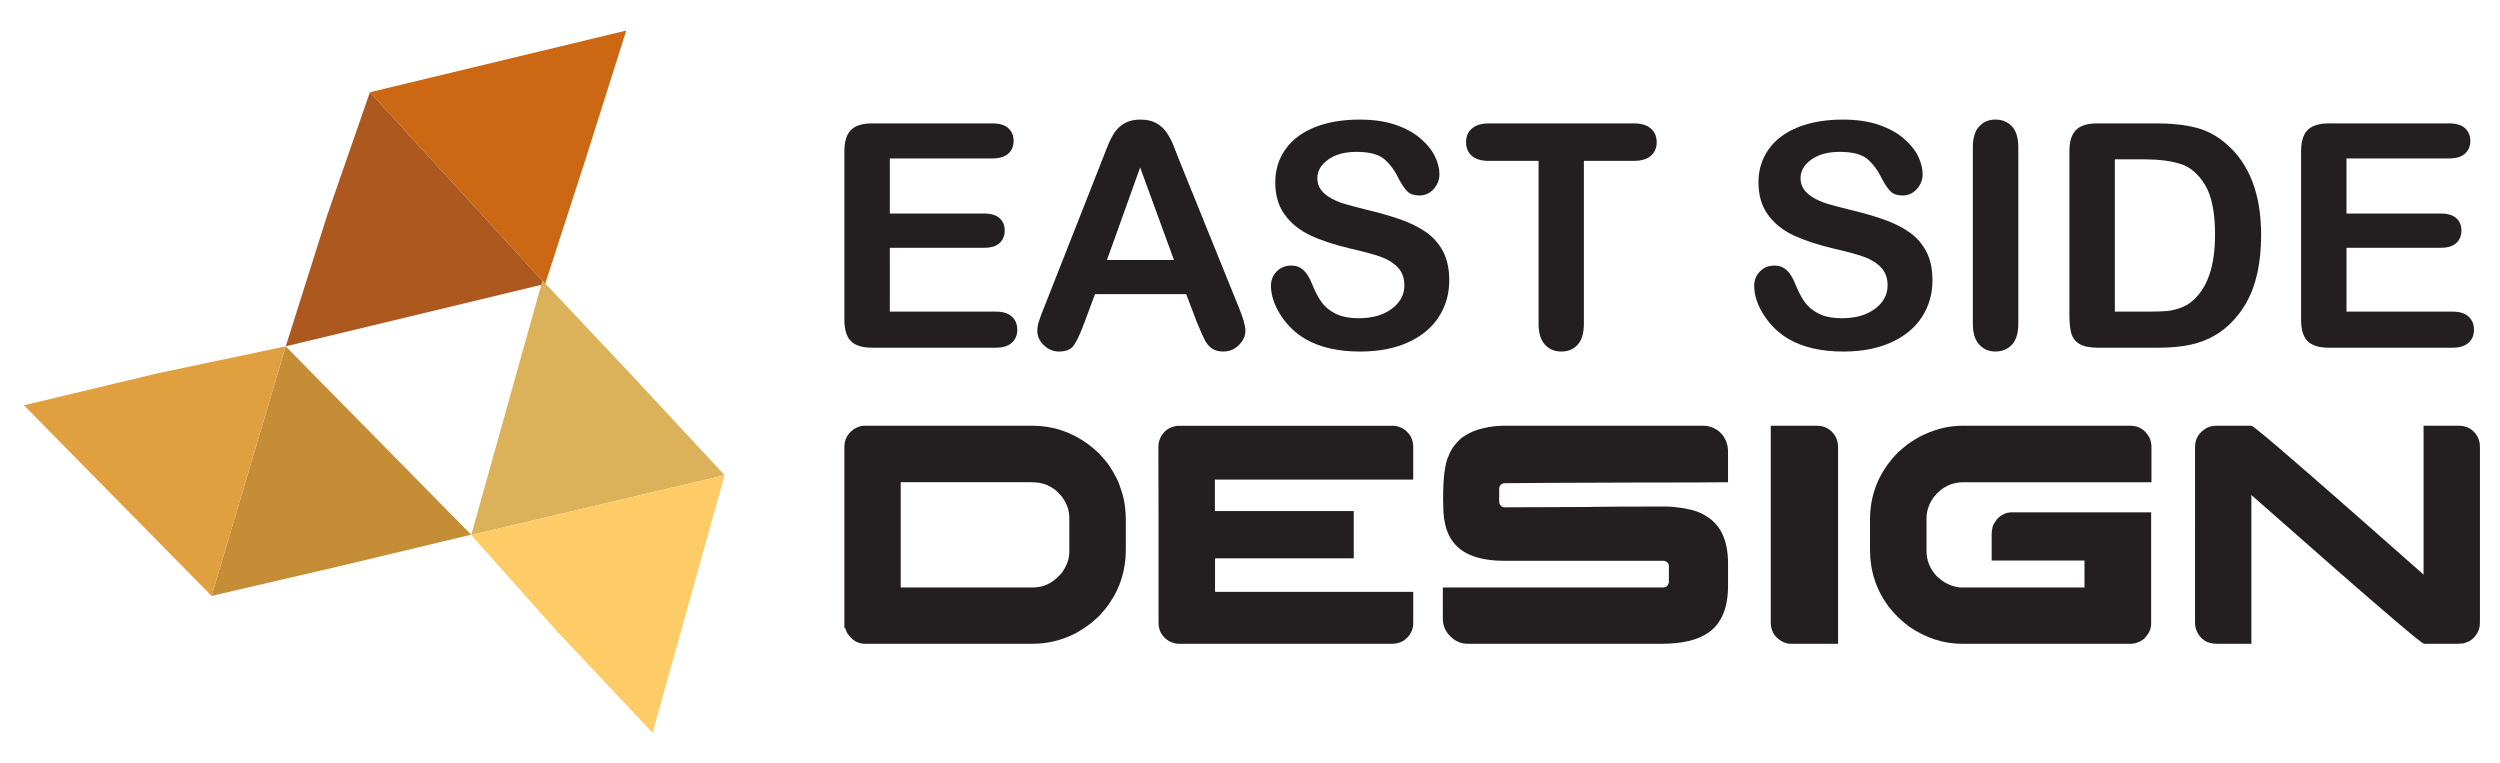
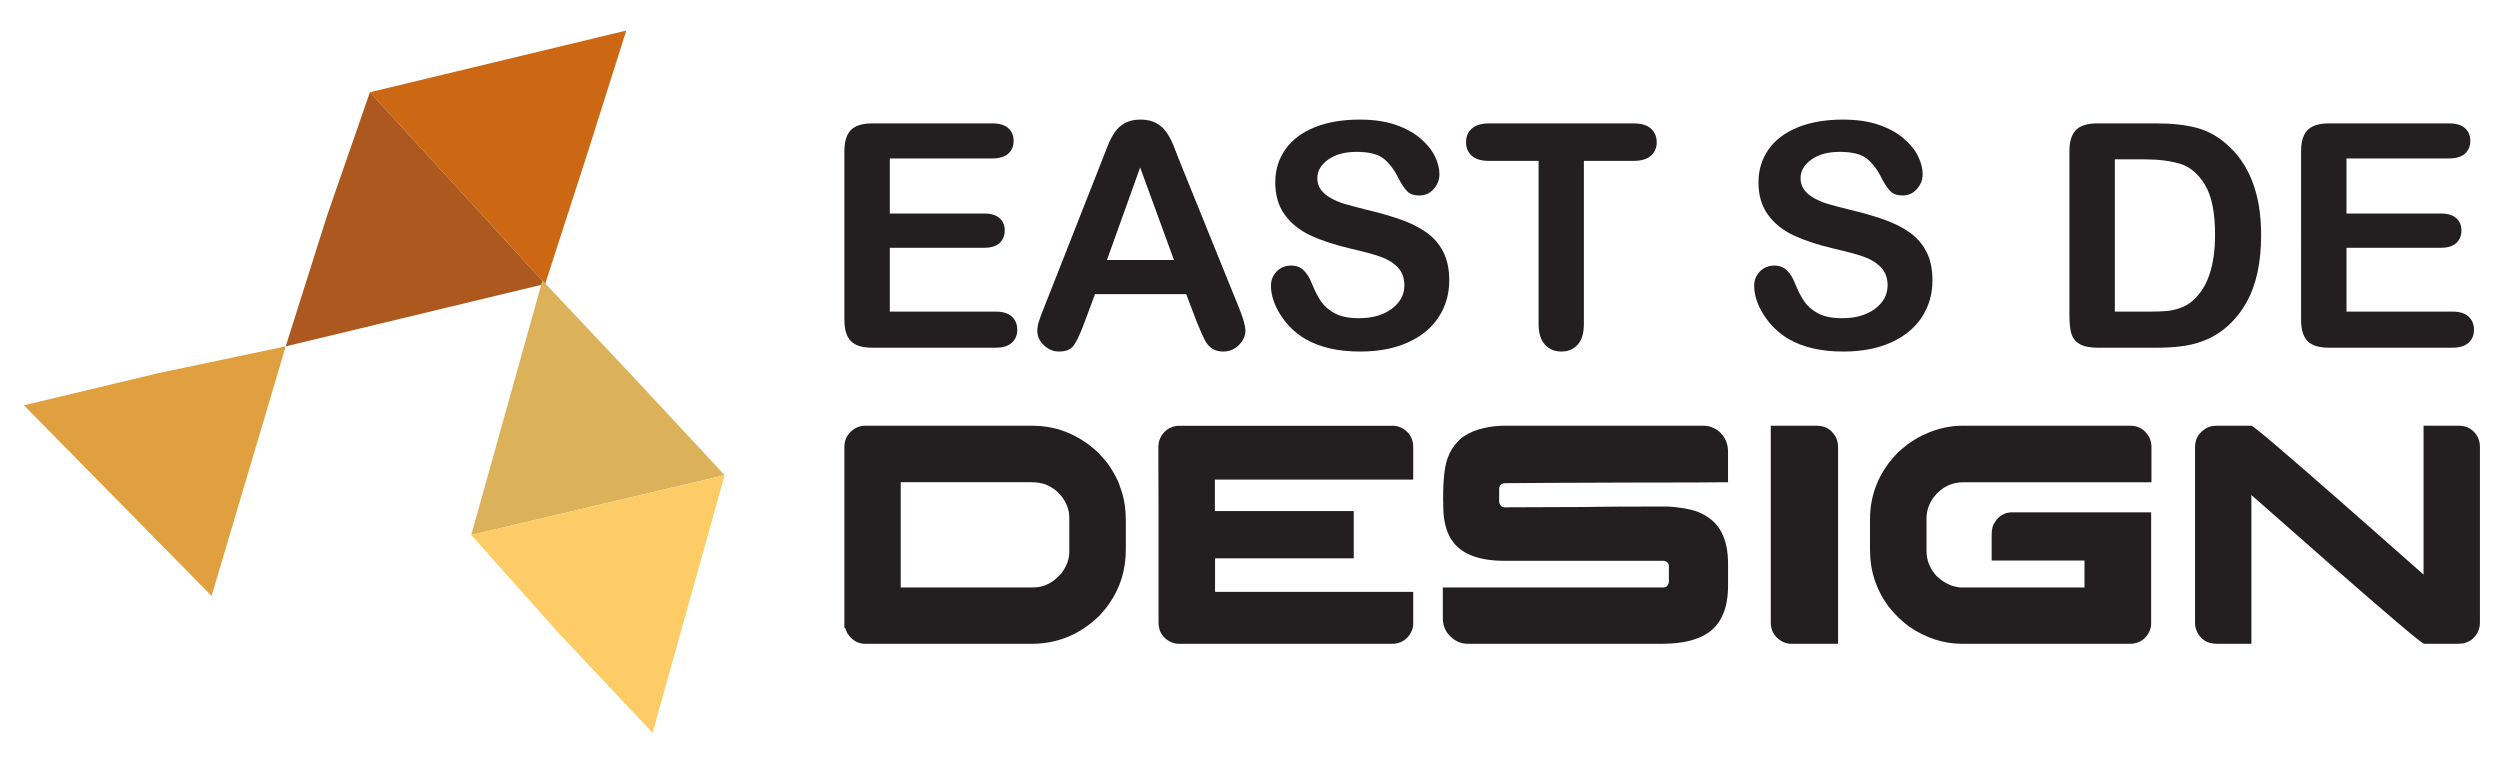
<svg xmlns="http://www.w3.org/2000/svg" version="1.1" id="Calque_1" x="0px" y="0px" width="163.75px" height="50px" viewBox="0 0 163.75 50" enable-background="new 0 0 163.75 50" xml:space="preserve">
  <g>
-     <polygon fill="#C58D36" points="30.861,35.022 22.298,37.072 13.859,39.033 16.317,30.76 18.715,22.685  " />
    <polygon fill="#E0A03F" points="1.566,26.547 10.335,24.448 18.715,22.685 16.317,30.76 13.859,39.033  " />
    <polygon fill="#CC6713" points="41.02,2.001 38.37,10.374 35.708,18.596 29.899,12.242 24.229,6.041  " />
    <polygon fill="#AC581F" points="18.715,22.685 21.429,14.11 24.229,6.041 29.899,12.242 35.708,18.596  " />
    <polygon fill="#DBB25A" points="35.53,18.368 41.566,24.778 47.464,31.123 39.064,33.105 30.865,35.041  " />
    <polygon fill="#FDCC67" points="42.743,47.998 36.562,41.434 30.865,35.041 39.064,33.105 47.464,31.123  " />
  </g>
  <g>
    <g>
      <path fill="#231F20" d="M64.988,10.378h-6.705v3.607h6.174c0.455,0,0.793,0.103,1.018,0.306c0.224,0.204,0.335,0.473,0.335,0.807    c0,0.335-0.11,0.606-0.331,0.817c-0.221,0.21-0.562,0.315-1.022,0.315h-6.174v4.18h6.936c0.468,0,0.82,0.108,1.058,0.325    c0.237,0.218,0.355,0.507,0.355,0.867c0,0.348-0.119,0.63-0.355,0.847c-0.237,0.218-0.59,0.326-1.058,0.326h-8.088    c-0.648,0-1.114-0.144-1.398-0.432c-0.284-0.287-0.426-0.751-0.426-1.393V9.906c0-0.428,0.063-0.776,0.19-1.047    s0.326-0.468,0.596-0.592c0.271-0.123,0.617-0.186,1.038-0.186h7.857c0.475,0,0.827,0.105,1.058,0.316    c0.23,0.21,0.346,0.485,0.346,0.826c0,0.348-0.115,0.627-0.346,0.837C65.815,10.272,65.463,10.378,64.988,10.378z" />
      <path fill="#231F20" d="M78.398,21.111l-0.701-1.844h-5.974l-0.702,1.884c-0.274,0.735-0.508,1.231-0.701,1.488    c-0.194,0.258-0.511,0.386-0.952,0.386c-0.375,0-0.705-0.137-0.992-0.41c-0.288-0.274-0.431-0.585-0.431-0.933    c0-0.2,0.033-0.407,0.1-0.621s0.177-0.512,0.331-0.893l3.758-9.541c0.106-0.273,0.235-0.603,0.386-0.987    c0.15-0.384,0.311-0.703,0.481-0.957s0.394-0.459,0.671-0.616s0.62-0.235,1.027-0.235c0.415,0,0.76,0.078,1.038,0.235    c0.277,0.157,0.501,0.359,0.671,0.606s0.314,0.513,0.431,0.797c0.117,0.284,0.266,0.663,0.446,1.138l3.838,9.48    c0.301,0.722,0.451,1.246,0.451,1.574c0,0.341-0.142,0.652-0.426,0.937c-0.284,0.284-0.626,0.426-1.027,0.426    c-0.234,0-0.435-0.041-0.602-0.125s-0.307-0.197-0.421-0.341s-0.235-0.364-0.366-0.661C78.604,21.601,78.492,21.339,78.398,21.111    z M72.505,17.032h4.39l-2.215-6.063L72.505,17.032z" />
      <path fill="#231F20" d="M94.926,18.365c0,0.889-0.23,1.688-0.688,2.396s-1.127,1.263-2.01,1.664    c-0.881,0.4-1.928,0.601-3.137,0.601c-1.449,0-2.646-0.273-3.588-0.821c-0.668-0.395-1.211-0.921-1.629-1.579    c-0.417-0.657-0.626-1.298-0.626-1.919c0-0.36,0.126-0.67,0.376-0.927c0.25-0.258,0.569-0.386,0.957-0.386    c0.314,0,0.58,0.1,0.797,0.3c0.217,0.201,0.402,0.498,0.557,0.893c0.187,0.468,0.389,0.858,0.605,1.173    c0.218,0.313,0.523,0.572,0.918,0.776c0.394,0.204,0.912,0.306,1.553,0.306c0.883,0,1.6-0.205,2.15-0.616s0.826-0.924,0.826-1.539    c0-0.487-0.148-0.883-0.445-1.188c-0.297-0.304-0.682-0.536-1.152-0.696s-1.102-0.331-1.89-0.511    c-1.056-0.247-1.939-0.536-2.651-0.867c-0.711-0.331-1.275-0.782-1.693-1.354s-0.627-1.28-0.627-2.129    c0-0.809,0.221-1.527,0.662-2.155s1.078-1.11,1.914-1.448c0.836-0.337,1.817-0.506,2.947-0.506c0.902,0,1.682,0.111,2.34,0.336    c0.658,0.224,1.203,0.521,1.639,0.892c0.434,0.371,0.752,0.76,0.951,1.168c0.201,0.407,0.301,0.805,0.301,1.192    c0,0.354-0.125,0.673-0.375,0.957s-0.563,0.426-0.938,0.426c-0.34,0-0.6-0.085-0.777-0.256c-0.176-0.17-0.369-0.449-0.576-0.836    c-0.268-0.555-0.588-0.987-0.961-1.299c-0.375-0.311-0.977-0.466-1.805-0.466c-0.769,0-1.389,0.169-1.859,0.507    c-0.471,0.337-0.706,0.743-0.706,1.217c0,0.295,0.08,0.549,0.24,0.762c0.161,0.214,0.381,0.398,0.661,0.552    c0.281,0.153,0.564,0.274,0.853,0.36c0.287,0.087,0.762,0.214,1.423,0.381c0.828,0.194,1.578,0.408,2.25,0.642    c0.672,0.234,1.242,0.518,1.715,0.853c0.471,0.334,0.838,0.756,1.102,1.268C94.793,16.997,94.926,17.624,94.926,18.365z" />
      <path fill="#231F20" d="M106.991,10.538h-3.247v10.674c0,0.614-0.137,1.07-0.411,1.368c-0.273,0.297-0.628,0.445-1.062,0.445    c-0.441,0-0.801-0.15-1.078-0.451c-0.277-0.3-0.416-0.755-0.416-1.362V10.538H97.53c-0.508,0-0.885-0.112-1.133-0.336    c-0.247-0.224-0.37-0.52-0.37-0.887c0-0.381,0.128-0.682,0.386-0.902c0.257-0.221,0.63-0.331,1.117-0.331h9.461    c0.515,0,0.897,0.114,1.147,0.341c0.251,0.228,0.376,0.524,0.376,0.893c0,0.367-0.127,0.663-0.381,0.887    S107.499,10.538,106.991,10.538z" />
      <path fill="#231F20" d="M126.576,18.365c0,0.889-0.229,1.688-0.687,2.396c-0.458,0.708-1.128,1.263-2.01,1.664    c-0.882,0.4-1.928,0.601-3.137,0.601c-1.45,0-2.646-0.273-3.588-0.821c-0.668-0.395-1.211-0.921-1.629-1.579    c-0.418-0.657-0.626-1.298-0.626-1.919c0-0.36,0.125-0.67,0.376-0.927c0.25-0.258,0.569-0.386,0.957-0.386    c0.313,0,0.579,0.1,0.797,0.3c0.217,0.201,0.402,0.498,0.556,0.893c0.188,0.468,0.39,0.858,0.606,1.173    c0.217,0.313,0.522,0.572,0.917,0.776s0.912,0.306,1.554,0.306c0.882,0,1.599-0.205,2.149-0.616    c0.552-0.411,0.827-0.924,0.827-1.539c0-0.487-0.148-0.883-0.446-1.188c-0.297-0.304-0.682-0.536-1.152-0.696    s-1.101-0.331-1.89-0.511c-1.056-0.247-1.938-0.536-2.65-0.867s-1.276-0.782-1.694-1.354c-0.417-0.571-0.626-1.28-0.626-2.129    c0-0.809,0.221-1.527,0.661-2.155c0.441-0.628,1.079-1.11,1.915-1.448c0.835-0.337,1.817-0.506,2.946-0.506    c0.902,0,1.682,0.111,2.34,0.336c0.658,0.224,1.204,0.521,1.639,0.892s0.752,0.76,0.952,1.168c0.2,0.407,0.301,0.805,0.301,1.192    c0,0.354-0.125,0.673-0.376,0.957c-0.25,0.284-0.563,0.426-0.937,0.426c-0.341,0-0.6-0.085-0.777-0.256    c-0.177-0.17-0.369-0.449-0.576-0.836c-0.268-0.555-0.588-0.987-0.962-1.299c-0.374-0.311-0.976-0.466-1.804-0.466    c-0.769,0-1.389,0.169-1.859,0.507c-0.472,0.337-0.707,0.743-0.707,1.217c0,0.295,0.08,0.549,0.241,0.762    c0.16,0.214,0.381,0.398,0.661,0.552s0.564,0.274,0.852,0.36c0.287,0.087,0.762,0.214,1.424,0.381    c0.828,0.194,1.578,0.408,2.25,0.642c0.671,0.234,1.242,0.518,1.714,0.853c0.471,0.334,0.838,0.756,1.103,1.268    C126.444,16.997,126.576,17.624,126.576,18.365z" />
-       <path fill="#231F20" d="M129.222,21.212V9.636c0-0.602,0.137-1.053,0.411-1.353c0.273-0.301,0.628-0.451,1.063-0.451    c0.447,0,0.81,0.148,1.087,0.445c0.277,0.298,0.416,0.751,0.416,1.358v11.576c0,0.607-0.139,1.063-0.416,1.362    c-0.277,0.301-0.64,0.451-1.087,0.451c-0.428,0-0.78-0.151-1.058-0.456C129.36,22.266,129.222,21.813,129.222,21.212z" />
      <path fill="#231F20" d="M137.369,8.082h3.879c1.009,0,1.874,0.094,2.596,0.281c0.722,0.187,1.377,0.538,1.965,1.052    c1.53,1.31,2.295,3.301,2.295,5.974c0,0.882-0.077,1.688-0.23,2.415c-0.154,0.729-0.391,1.385-0.712,1.97    c-0.32,0.585-0.731,1.107-1.232,1.568c-0.395,0.354-0.825,0.639-1.293,0.853s-0.971,0.363-1.509,0.45    c-0.537,0.087-1.144,0.131-1.818,0.131h-3.879c-0.541,0-0.949-0.082-1.223-0.246c-0.274-0.163-0.453-0.394-0.536-0.691    c-0.084-0.297-0.125-0.683-0.125-1.157V9.906c0-0.642,0.144-1.105,0.431-1.393S136.729,8.082,137.369,8.082z M138.522,10.438    v9.973h2.255c0.494,0,0.882-0.014,1.162-0.04c0.281-0.027,0.571-0.094,0.872-0.201c0.301-0.106,0.562-0.257,0.782-0.45    c0.995-0.843,1.493-2.292,1.493-4.351c0-1.449-0.219-2.535-0.656-3.257c-0.438-0.722-0.978-1.181-1.619-1.378    s-1.416-0.296-2.325-0.296H138.522z" />
      <path fill="#231F20" d="M160.401,10.378h-6.705v3.607h6.174c0.454,0,0.793,0.103,1.018,0.306c0.224,0.204,0.336,0.473,0.336,0.807    c0,0.335-0.11,0.606-0.331,0.817c-0.221,0.21-0.562,0.315-1.022,0.315h-6.174v4.18h6.936c0.468,0,0.82,0.108,1.058,0.325    c0.237,0.218,0.355,0.507,0.355,0.867c0,0.348-0.118,0.63-0.355,0.847c-0.237,0.218-0.59,0.326-1.058,0.326h-8.088    c-0.648,0-1.114-0.144-1.398-0.432c-0.284-0.287-0.426-0.751-0.426-1.393V9.906c0-0.428,0.063-0.776,0.19-1.047    s0.326-0.468,0.597-0.592c0.271-0.123,0.616-0.186,1.037-0.186h7.857c0.475,0,0.827,0.105,1.058,0.316    c0.23,0.21,0.346,0.485,0.346,0.826c0,0.348-0.115,0.627-0.346,0.837C161.229,10.272,160.876,10.378,160.401,10.378z" />
    </g>
    <g>
      <path fill="#231F20" d="M56.588,27.885h11.043c1.319,0,2.529,0.4,3.63,1.2c0.171,0.123,0.403,0.317,0.697,0.584    c0.335,0.362,0.563,0.636,0.687,0.82c0.239,0.355,0.444,0.722,0.615,1.097c0.048,0.13,0.099,0.277,0.154,0.441    c0.034,0.109,0.071,0.222,0.112,0.338c0.144,0.506,0.216,1.087,0.216,1.743v1.887c0,1.319-0.359,2.495-1.077,3.527    c-0.123,0.191-0.338,0.458-0.646,0.8c-0.294,0.28-0.547,0.495-0.759,0.646c-0.226,0.164-0.465,0.318-0.718,0.462    c-0.909,0.492-1.887,0.738-2.933,0.738H56.649c-0.335,0-0.636-0.127-0.902-0.38c-0.171-0.185-0.276-0.338-0.317-0.461    c-0.021-0.041-0.041-0.103-0.062-0.185h-0.062V29.279c0-0.506,0.222-0.905,0.666-1.199C56.212,27.95,56.417,27.885,56.588,27.885z     M58.997,31.586v6.891h8.675c0.588,0,1.11-0.212,1.568-0.636c0.205-0.198,0.325-0.331,0.359-0.399    c0.294-0.424,0.44-0.858,0.44-1.303v-2.225c0-0.506-0.174-0.981-0.522-1.426c-0.191-0.219-0.353-0.372-0.482-0.461    c-0.171-0.116-0.338-0.209-0.502-0.277c-0.287-0.109-0.608-0.164-0.964-0.164H58.997z" />
      <path fill="#231F20" d="M91.172,27.885c0.445,0,0.807,0.168,1.088,0.503c0.129,0.144,0.221,0.335,0.275,0.574    c0.021,0.082,0.031,0.198,0.031,0.349v2.102H79.575v2.061h9.095v3.097h-9.074l-0.01,0.011v2.184h12.971    c0.006,0,0.01,0.004,0.01,0.01v2.062c0,0.314-0.115,0.608-0.348,0.882c-0.145,0.144-0.246,0.229-0.309,0.256    c-0.205,0.13-0.457,0.195-0.758,0.195H77.177c-0.097,0-0.226-0.027-0.39-0.082c-0.349-0.13-0.608-0.362-0.779-0.697    c-0.082-0.191-0.123-0.396-0.123-0.615v-7.208c-0.007-0.349-0.011-1.483-0.011-3.404v-0.943c0-0.226,0.072-0.461,0.216-0.707    c0.15-0.219,0.328-0.38,0.533-0.482c0.15-0.068,0.263-0.105,0.338-0.112c0.041-0.014,0.103-0.024,0.185-0.031H91.172z" />
      <path fill="#231F20" d="M98.556,27.885h13.021c0.355,0,0.69,0.12,1.005,0.359c0.403,0.349,0.604,0.796,0.604,1.343v1.999h-0.021    c-0.957,0.015-2.98,0.021-6.069,0.021c-2.434,0.015-4.32,0.021-5.66,0.021c-1.401,0.014-2.354,0.021-2.86,0.021    c-0.103,0-0.195,0.034-0.277,0.103c-0.068,0.068-0.103,0.168-0.103,0.298v0.779c0,0.185,0.079,0.311,0.236,0.379    c0.021,0.007,0.037,0.013,0.051,0.016c0.014,0.004,0.031,0.005,0.052,0.005c3.103-0.014,4.873-0.021,5.311-0.021    c0.109,0,0.308-0.003,0.595-0.01c0.807-0.014,2.338-0.021,4.594-0.021h0.082c0.294,0,0.688,0.037,1.179,0.112    c0.355,0.062,0.649,0.137,0.882,0.226c0.738,0.287,1.269,0.742,1.59,1.364c0.28,0.547,0.42,1.22,0.42,2.02v1.466    c0,1.45-0.427,2.472-1.281,3.066c-0.69,0.492-1.72,0.738-3.086,0.738H96.136c-0.479,0-0.896-0.202-1.251-0.605    c-0.253-0.301-0.38-0.652-0.38-1.056v-2.03h14.447c0.164,0,0.273-0.078,0.328-0.236c0.014-0.021,0.022-0.041,0.025-0.062    c0.004-0.021,0.006-0.033,0.006-0.041v-1.076c0-0.144-0.079-0.246-0.236-0.308c-0.041-0.014-0.082-0.021-0.123-0.021H98.576    c-1.641,0-2.769-0.406-3.384-1.22c-0.123-0.15-0.212-0.291-0.267-0.421c-0.068-0.13-0.134-0.29-0.195-0.481    c-0.055-0.178-0.103-0.396-0.144-0.656c-0.041-0.28-0.062-0.694-0.062-1.241v-0.082c0-1.318,0.113-2.228,0.339-2.728    c0.116-0.334,0.311-0.648,0.584-0.942c0.15-0.171,0.284-0.291,0.4-0.359c0.396-0.273,0.844-0.461,1.343-0.563    C97.615,27.937,98.07,27.885,98.556,27.885z" />
      <path fill="#231F20" d="M115.985,27.885h3.005c0.54,0,0.95,0.232,1.23,0.697c0.116,0.198,0.174,0.444,0.174,0.738v12.848h-3.086    c-0.335,0-0.649-0.141-0.943-0.421c-0.253-0.26-0.38-0.588-0.38-0.984V27.885z" />
      <path fill="#231F20" d="M128.556,27.885h10.981c0.547,0,0.96,0.253,1.24,0.759c0.096,0.191,0.144,0.403,0.144,0.636v2.307h-12.324    c-0.772,0-1.415,0.321-1.928,0.964c-0.321,0.438-0.481,0.906-0.481,1.405v2.143c0,0.608,0.222,1.155,0.666,1.641    c0.185,0.164,0.346,0.291,0.482,0.379c0.164,0.097,0.317,0.172,0.461,0.226c0.287,0.09,0.506,0.134,0.656,0.134h8.08v-1.764h-6.08    v-1.682c0-0.383,0.074-0.663,0.225-0.841c0.15-0.273,0.403-0.472,0.759-0.595c0.13-0.027,0.25-0.041,0.359-0.041h9.104v7.29    c0,0.376-0.167,0.718-0.502,1.025c-0.26,0.198-0.547,0.298-0.861,0.298h-11.002c-1.237,0-2.406-0.38-3.507-1.139    c-0.198-0.15-0.434-0.352-0.707-0.604c-0.273-0.28-0.485-0.52-0.636-0.718c-0.8-1.094-1.2-2.324-1.2-3.691v-1.979    c0-1.695,0.612-3.165,1.836-4.409c0.396-0.355,0.704-0.598,0.923-0.728c0.267-0.178,0.547-0.332,0.841-0.462    C126.892,28.069,127.715,27.885,128.556,27.885z" />
      <path fill="#231F20" d="M145.156,27.885h2.308c0.075,0,0.69,0.496,1.846,1.487c1.154,0.991,2.455,2.12,3.901,3.389    c1.445,1.268,2.729,2.397,3.85,3.389l1.682,1.486v-9.751h2.307c0.485,0,0.865,0.191,1.139,0.574    c0.164,0.232,0.246,0.496,0.246,0.79v11.534c0,0.458-0.195,0.841-0.585,1.148c-0.103,0.068-0.229,0.127-0.379,0.175    c-0.096,0.041-0.271,0.062-0.523,0.062h-2.163c-0.082,0-0.704-0.496-1.866-1.487c-1.162-0.99-2.468-2.12-3.917-3.389    c-1.449-1.268-2.734-2.397-3.854-3.389l-1.682-1.477v9.741h-2.246c-0.335,0-0.608-0.068-0.82-0.205    c-0.253-0.171-0.434-0.403-0.543-0.697c-0.055-0.144-0.082-0.298-0.082-0.462V29.279c0-0.465,0.188-0.837,0.563-1.117    C144.568,27.978,144.842,27.885,145.156,27.885z" />
    </g>
  </g>
</svg>